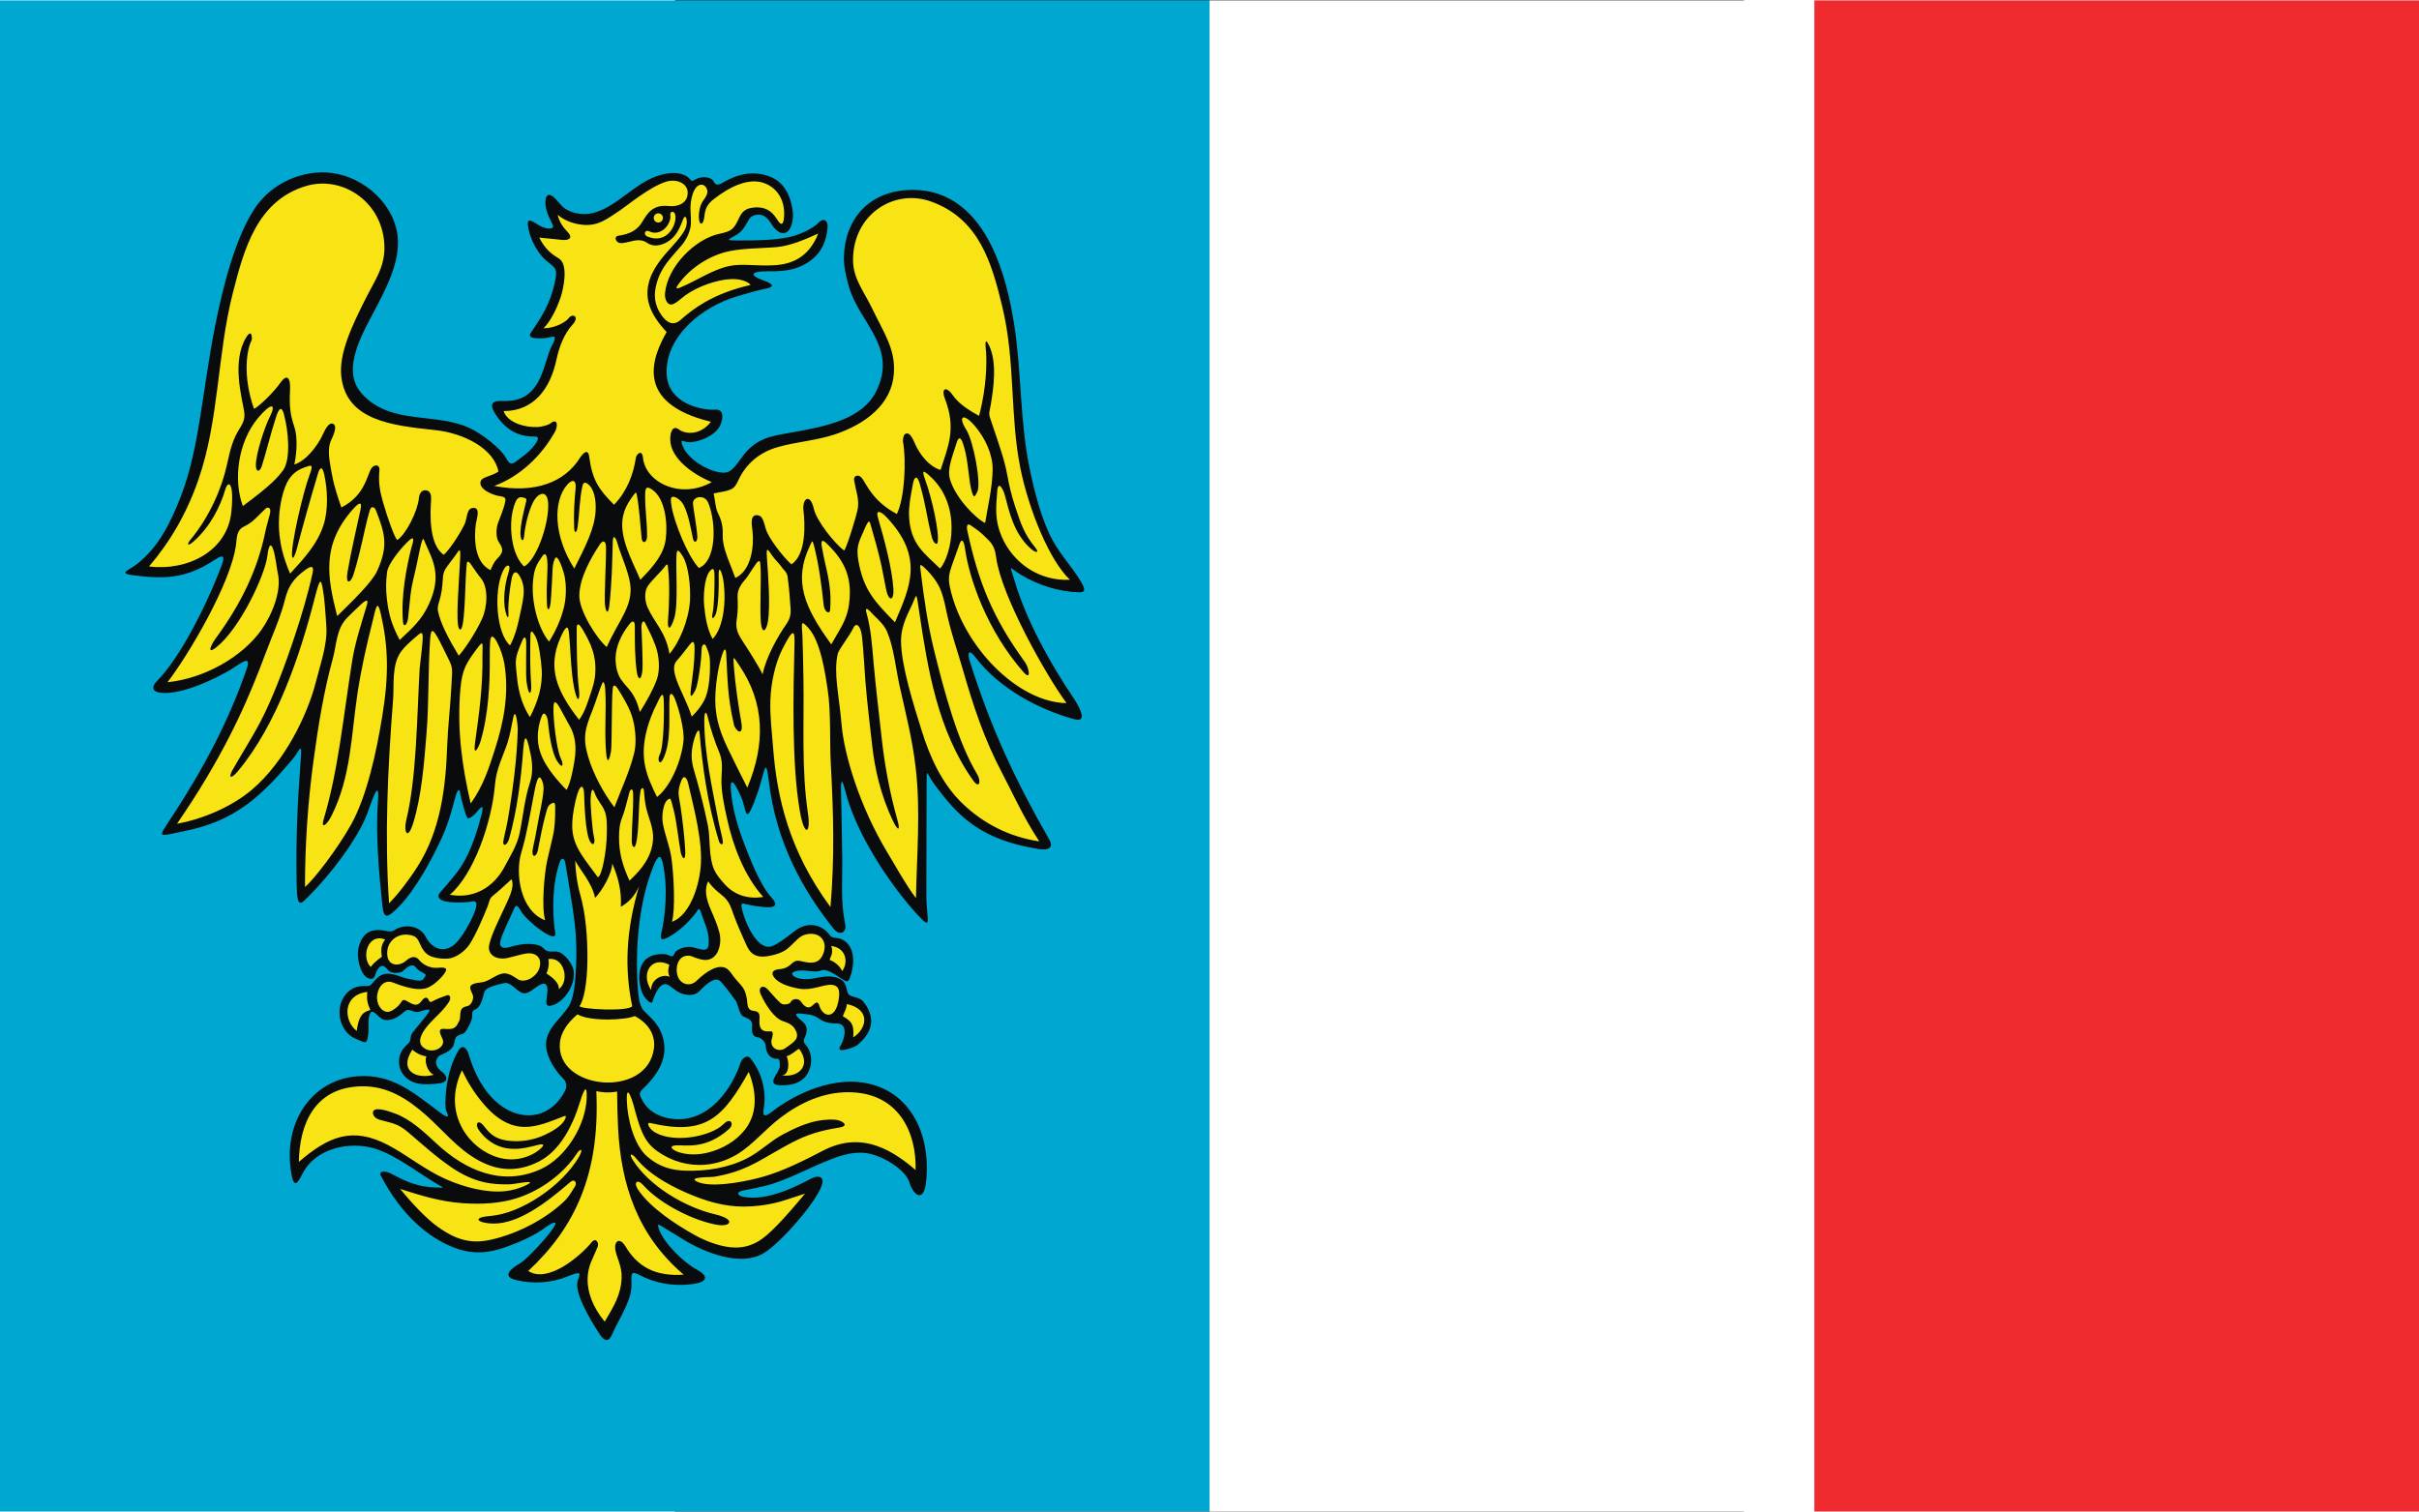
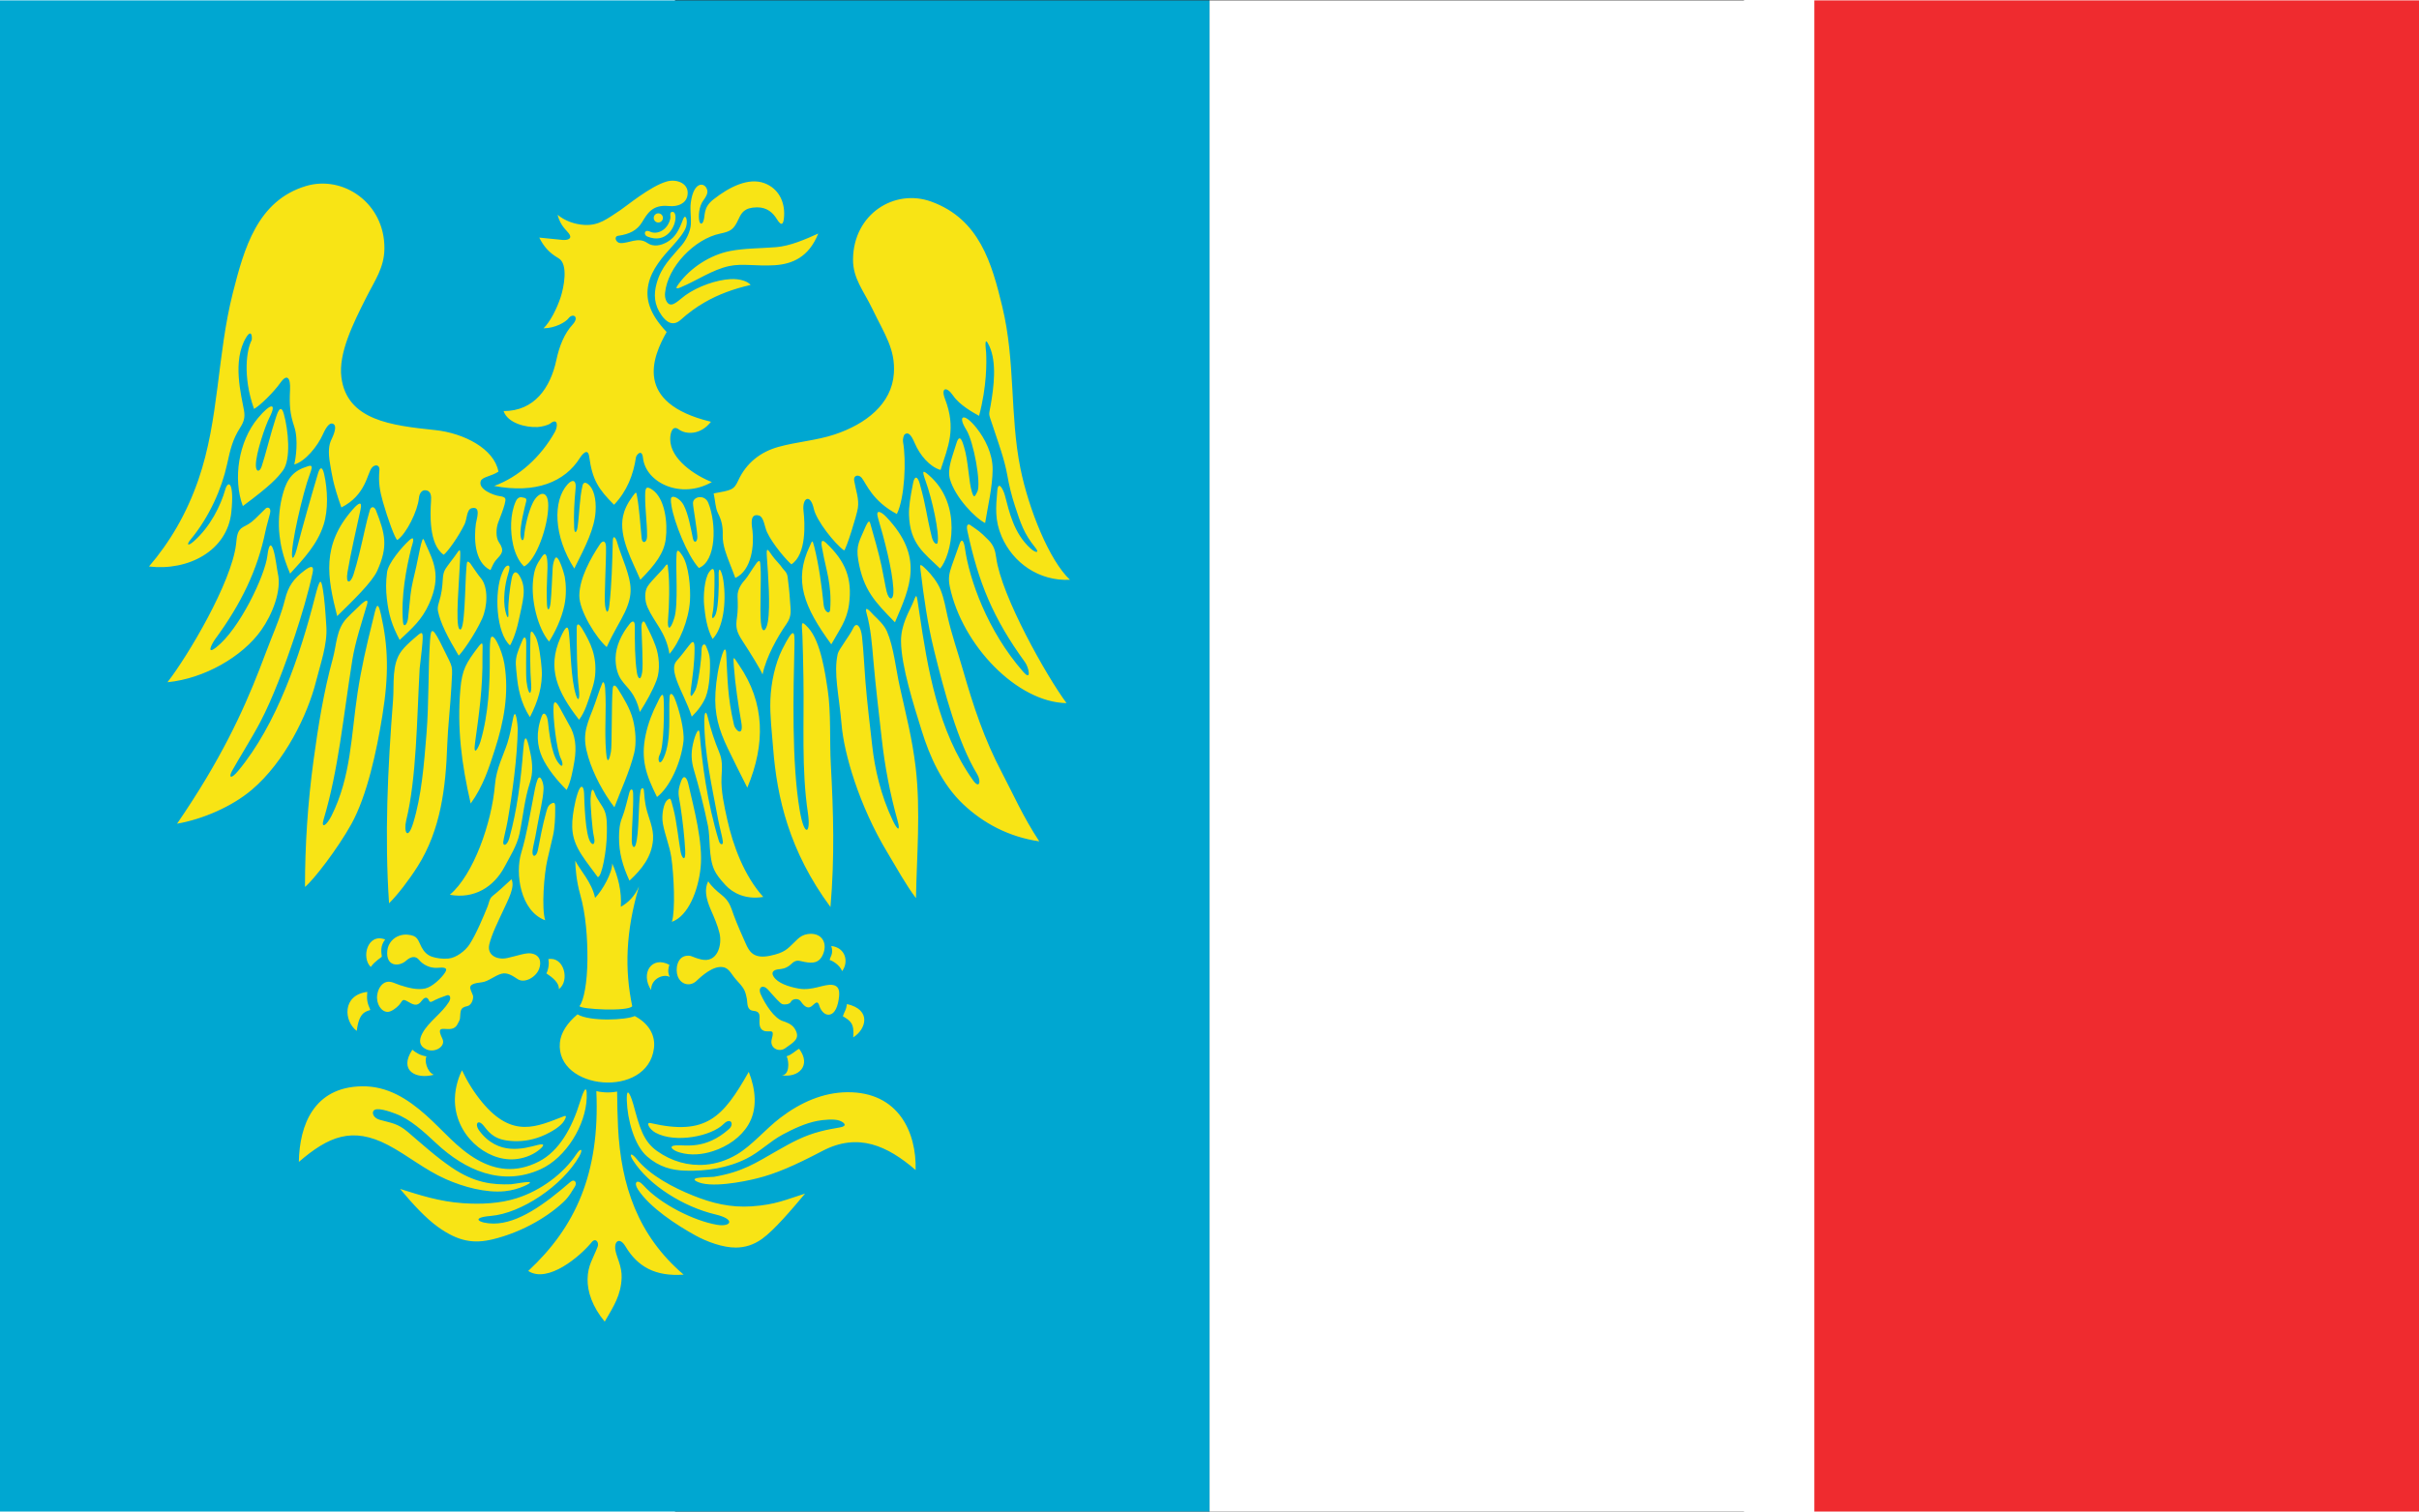
<svg xmlns="http://www.w3.org/2000/svg" xmlns:ns1="http://sodipodi.sourceforge.net/DTD/sodipodi-0.dtd" xmlns:ns2="http://www.inkscape.org/namespaces/inkscape" xml:space="preserve" width="744.094" height="465.059" style="shape-rendering:geometricPrecision; text-rendering:geometricPrecision; image-rendering:optimizeQuality; fill-rule:evenodd; clip-rule:evenodd" viewBox="0 0 210 297" id="svg2" ns1:version="0.32" ns2:version="0.45.1" ns1:docname="POL powiat raciborski flag.svg" ns2:output_extension="org.inkscape.output.svg.inkscape" ns1:docbase="C:\Users\Mistrz\Desktop" version="1.0">
  <rect x="0" y="0" width="210" height="297" fill="#333333" stroke="none" />
  <ns1:namedview ns2:window-height="480" ns2:window-width="640" ns2:pageshadow="2" ns2:pageopacity="0.0" guidetolerance="10.0" gridtolerance="10.0" objecttolerance="10.0" borderopacity="1.0" bordercolor="#666666" pagecolor="#ffffff" id="base" />
  <defs id="defs4">
    <style type="text/css" id="style6">
   
    .fil0 {fill:#00A7D1}
    .fil4 {fill:#EF2B2F}
    .fil2 {fill:#F8E415}
    .fil1 {fill:#0A0B0C}
    .fil3 {fill:white}
   
  </style>
  </defs>
  <g id="Warstwa_x0020_1" transform="matrix(2.263,0,0,2.263,-132.6,-187.473)">
    <g id="_78443744">
      <rect id="_78408784" class="fil0" y="82.875" width="105" height="131.25" x="0" style="fill:#00a7d1" />
      <g id="g12">
-         <path id="_78443984" class="fil1" d="M 63.835,103.291 C 64.472,102.953 64.669,102.468 65.024,101.88 C 65.158,101.657 65.38,101.529 65.681,101.493 C 66.633,101.378 66.841,102.249 67.253,102.681 C 68.354,103.838 69.017,102.332 68.788,100.977 C 68.541,99.507 67.878,98.605 66.884,98.197 C 65.386,97.584 63.916,97.979 62.606,98.781 C 62.322,98.954 62.055,98.846 61.974,98.643 C 61.796,98.201 60.947,98.093 60.373,98.419 C 60.11,98.568 60.066,98.609 59.904,98.415 C 59.35,97.753 58.168,97.72 56.961,98.158 C 54.889,98.909 53.482,100.88 51.379,101.359 C 50.555,101.547 49.39,101.356 48.777,100.726 C 48.48,100.421 48.219,100.02 47.868,99.823 C 47.498,99.615 47.337,99.973 47.344,100.449 C 47.357,101.273 47.85,102.031 47.982,102.378 C 48.071,102.612 47.936,102.693 47.674,102.69 C 47.317,102.687 46.976,102.53 46.625,102.308 C 46.371,102.147 45.719,101.635 45.829,102.422 C 46.025,103.831 46.846,105.006 47.406,105.46 C 48.273,106.16 48.421,106.185 48.162,107.376 C 47.755,109.24 47.02,110.355 46.053,111.784 C 45.92,111.979 46.05,112.132 46.291,112.179 C 46.653,112.249 47.302,112.229 47.65,112.145 C 48.088,112.041 48.401,111.931 47.923,112.825 C 47.504,113.61 47.274,115.031 46.691,116.046 C 45.925,117.379 44.868,117.716 43.532,117.662 C 42.786,117.632 42.454,117.893 42.943,118.694 C 43.722,119.971 44.81,120.774 46.382,120.745 C 46.773,120.737 46.726,120.934 46.627,121.133 C 46.215,121.953 45.196,122.6 44.813,122.9 C 44.358,123.257 44.178,123.062 43.964,122.673 C 43.427,121.703 41.818,120.527 40.87,120.061 C 37.891,118.596 34.009,119.817 31.463,117.085 C 30.42,115.966 30.484,114.578 30.967,113.093 C 31.871,110.317 34.703,106.948 34.538,103.641 C 34.392,100.705 31.671,98.223 28.807,97.861 C 26.298,97.544 23.551,98.731 22.085,100.981 C 20.338,103.663 19.295,108.027 18.674,111.141 C 18.072,114.16 17.74,116.944 17.253,119.809 C 16.823,122.335 16.348,124.47 15.345,126.822 C 14.539,128.712 13.614,130.434 11.931,131.787 C 11.181,132.39 10.159,132.618 11.656,132.805 C 14.194,133.122 16.091,133.102 18.483,131.548 C 18.972,131.23 19.701,130.718 19.241,131.932 C 17.557,136.374 15.267,140.32 13.69,141.904 C 12.977,142.62 13.324,142.965 14.15,143.01 C 15.887,143.104 18.64,141.831 20.16,140.903 C 20.794,140.517 21.866,139.6 21.426,140.885 C 19.857,145.467 17.654,149.585 14.979,153.681 C 13.652,155.713 13.584,155.498 16.046,154.999 C 20.475,154.1 22.664,151.964 25.314,148.864 C 26.078,147.969 26.246,147.017 26.095,148.989 C 25.842,152.295 25.676,155.478 25.751,159.671 C 25.791,161.875 26.134,161.317 26.897,160.559 C 28.479,158.985 30.94,155.9 31.86,153.536 C 32.13,152.844 32.984,150.1 32.812,152.367 C 32.59,155.277 32.898,158.635 33.191,161.439 C 33.312,162.601 33.56,162.682 34.706,161.478 C 36.122,159.992 37.499,157.451 38.365,155.56 C 38.865,154.469 39.174,153.383 39.475,152.24 C 39.514,152.092 39.855,150.778 39.97,151.845 C 39.993,152.056 40.475,153.911 40.615,153.895 C 40.906,153.861 41.207,153.577 41.462,153.265 C 42.022,152.579 42.011,152.906 41.592,154.353 C 40.541,157.99 39.565,158.711 38.179,160.367 C 37.949,160.641 38.055,160.939 38.528,161.072 C 39.218,161.266 40.496,161.22 40.967,161.112 C 41.389,161.015 41.423,161.301 41.286,161.776 C 41.058,162.567 40.051,164.46 39.301,164.967 C 38.872,165.257 38.423,165.326 38.03,165.194 C 37.556,165.035 37.164,164.606 36.99,164.249 C 36.449,163.137 35.051,163.048 34.195,163.627 C 34.046,163.727 33.836,163.741 33.597,163.689 C 32.465,163.444 31.533,163.614 31.146,165.046 C 30.881,166.031 31.33,167.45 31.883,167.738 C 32.198,167.902 32.446,167.879 32.554,167.547 C 32.747,166.949 33.102,166.3 33.662,167.049 C 33.887,167.35 34.451,167.379 34.878,167.232 C 34.984,167.196 35.701,166.314 36.082,166.82 C 36.27,167.069 36.495,167.192 36.675,167.282 C 37.068,167.477 36.992,167.492 36.77,167.826 C 36.55,168.157 35.891,167.89 35.435,167.831 C 34.92,167.765 34.191,167.294 33.429,167.409 C 33.029,167.469 32.71,167.74 32.331,168.208 C 32.166,168.411 32.049,168.48 31.78,168.461 C 30.779,168.39 30.055,168.896 29.691,169.696 C 29.143,170.903 29.652,172.578 30.947,173.07 C 31.673,173.346 31.857,173.643 31.97,172.627 C 32.026,172.126 31.963,171.649 31.996,171.384 C 32.184,169.884 32.752,171.266 33.328,171.384 C 34.123,171.546 34.744,170.988 35.167,170.627 C 35.493,170.349 35.904,170.798 36.335,170.702 C 36.564,170.651 36.938,170.499 37.185,170.499 C 37.301,170.499 37.294,170.589 37.203,170.747 C 37.003,171.092 36.398,171.76 35.811,172.507 C 35.543,172.848 35.746,173.182 35.433,173.454 C 35.111,173.734 34.873,174.032 34.759,174.343 C 34.374,175.384 34.9,176.582 36.198,176.902 C 36.752,177.038 37.659,176.993 38.234,176.892 C 38.959,176.765 38.831,176.245 38.358,175.896 C 37.963,175.604 37.574,175.07 38.123,174.518 C 38.233,174.408 39.261,174.185 39.418,173.446 C 39.547,172.834 39.557,172.796 40.203,172.588 C 40.461,172.506 40.945,171.513 40.978,171.202 C 41.01,170.888 40.928,170.63 41.196,170.521 C 41.826,170.264 41.868,169.453 42.053,168.958 C 42.222,168.508 43.388,168.302 43.746,168.208 C 44.307,168.06 44.778,168.831 45.287,169.039 C 45.877,169.281 46.432,168.525 46.952,168.317 C 47.7,168.019 47.526,168.956 47.451,169.549 C 47.405,169.919 47.356,170.314 47.94,170.136 C 49.121,169.777 50.068,168.108 49.767,166.984 C 49.651,166.551 49.251,165.993 48.825,165.676 C 48.31,165.292 47.995,165.56 47.541,165.424 C 47.19,165.32 47.197,165.074 46.82,164.943 C 46.016,164.665 45.007,164.845 44.304,165.061 C 43.501,165.307 43.33,164.959 43.437,164.545 C 43.648,163.732 44.261,162.606 44.608,161.78 C 44.763,161.408 44.875,161.343 45.238,161.968 C 45.764,162.875 48.357,164.868 48.202,163.87 C 47.895,161.905 47.961,159.486 48.603,157.66 C 48.739,157.272 49.002,157.358 49.069,157.752 C 49.289,159.029 49.517,160.418 49.727,161.793 C 49.976,163.429 50.075,164.839 50.015,166.508 C 49.96,168.035 49.827,169.477 49.396,170.174 C 48.696,171.308 47.514,172.041 47.401,173.39 C 47.332,174.209 47.855,175.471 48.951,176.563 C 49.117,176.729 49.258,177.156 49.048,177.563 C 47.863,179.858 45.581,180.207 43.737,179.016 C 42.473,178.199 41.381,176.707 40.711,174.465 C 40.477,173.679 40.09,173.604 39.856,173.97 C 38.61,175.917 38.568,178.931 38.729,179.257 C 39.196,180.199 38.463,179.637 38.127,179.386 C 35.86,177.692 34.053,176.082 31.046,176.292 C 27.101,176.566 24.451,180.305 25.317,184.888 C 25.588,186.324 26.062,185.1 26.318,184.637 C 27.512,182.478 30.426,181.927 32.536,182.571 C 34.289,183.106 36.234,184.614 37.803,185.568 C 38.515,186.001 38.779,185.99 37.734,185.946 C 36.334,185.888 35.374,185.512 34.026,184.785 C 33.371,184.431 32.855,184.535 33.062,184.932 C 34.925,188.499 37.32,190.361 39.389,191.159 C 41.06,191.805 42.459,191.642 43.931,191.114 C 45.142,190.68 46.49,190.088 47.44,189.348 C 47.682,189.159 48.578,188.632 48.063,189.421 C 47.494,190.294 45.737,192.187 45.157,192.526 C 43.688,193.383 43.993,193.813 44.909,194.016 C 46.328,194.329 47.862,194.238 49.206,193.698 C 50.376,193.227 50.44,193.283 50.171,193.975 C 49.772,195.003 51.22,197.397 52.008,198.622 C 52.515,199.41 52.868,199.297 53.096,198.779 C 53.601,197.63 54.503,196.255 54.748,195.085 C 54.846,194.613 54.808,194.17 54.812,193.826 C 54.819,193.271 54.984,193.274 55.559,193.572 C 56.773,194.201 58.353,194.598 60.243,194.316 C 61.338,194.153 61.595,193.678 60.474,193.072 C 59.365,192.473 57.662,190.827 57.217,189.604 C 56.982,188.958 57.181,189.175 57.695,189.473 C 58.221,189.779 58.807,190.162 59.436,190.538 C 61.228,191.611 64.237,192.821 66.245,191.682 C 67.731,190.839 71.121,186.95 71.391,185.555 C 71.492,185.032 71.054,184.839 70.388,185.19 C 69.494,185.66 66.553,187.273 64.391,186.723 C 64.016,186.627 63.901,186.327 64.505,186.213 C 64.878,186.142 65.747,185.973 66.378,185.82 C 68.328,185.347 70.334,184.171 72.252,183.455 C 73.56,182.967 74.716,182.694 76.078,183.187 C 77.352,183.648 78.669,184.618 78.941,185.501 C 79.302,186.675 80.182,187.262 80.383,185.527 C 80.889,181.145 78.821,177.206 74.548,176.8 C 71.1,176.473 67.896,178.668 67.075,179.327 C 66.32,179.932 66.161,179.743 66.309,179.006 C 66.425,178.42 66.542,176.44 65.114,174.699 C 64.916,174.458 64.447,174.63 64.284,175.126 C 63.572,177.28 61.837,179.708 59.42,179.991 C 57.997,180.158 56.493,179.65 55.825,178.495 C 55.451,177.848 55.432,177.746 55.868,177.326 C 57.53,175.727 57.844,174.375 57.61,173.214 C 57.324,171.792 56.504,171.259 55.873,170.584 C 55.445,170.127 55.393,168.979 55.358,168.476 C 55.125,165.191 55.459,161.115 56.733,158.02 C 56.968,157.447 57.302,156.813 57.507,157.679 C 58.033,159.901 57.723,162.505 57.425,163.781 C 57.27,164.441 57.422,164.541 58.044,164.201 C 58.953,163.705 59.737,162.949 60.376,162.146 C 60.639,161.815 60.67,161.507 60.874,162.139 C 61.083,162.783 61.506,163.688 61.52,164.368 C 61.526,164.69 61.563,165.088 61.335,165.247 C 61.106,165.408 60.574,165.191 60.124,165.087 C 59.633,164.974 58.706,165.203 58.536,165.664 C 58.369,166.113 58.109,165.717 57.708,165.692 C 55.176,165.537 55.306,167.882 55.737,169.018 C 55.934,169.535 56.542,170.131 56.642,169.801 C 56.815,169.226 57.308,168.028 57.95,168.341 C 58.335,168.529 58.593,168.872 59.094,169.078 C 59.564,169.271 60.276,169.348 60.686,168.927 C 61.132,168.469 61.941,167.654 62.447,167.974 C 62.718,168.145 63.633,169.419 63.853,169.708 C 64.022,169.93 64.124,170.581 64.349,170.947 C 64.543,171.264 65.363,171.199 65.289,171.918 C 65.218,172.615 65.383,172.862 65.825,172.923 C 66.093,172.961 66.456,173.343 66.467,173.621 C 66.501,174.486 67.031,174.816 67.467,174.769 C 67.713,174.743 67.694,175.189 67.694,175.421 C 67.694,175.953 66.417,177.019 67.694,177.069 C 69.121,177.124 69.862,176.615 70.203,175.864 C 70.533,175.138 70.519,174.195 69.867,173.469 C 69.623,173.197 69.891,172.972 69.977,172.612 C 70.199,171.685 69.575,171.589 69.176,171.088 C 68.991,170.858 69.212,170.803 69.526,170.855 C 69.841,170.906 70.527,170.872 71.051,171.256 C 71.566,171.633 72.032,171.703 72.659,171.707 C 73.669,171.713 73.319,173.089 72.945,173.672 C 72.467,174.417 74.201,173.764 74.408,173.596 C 75.918,172.374 75.916,171.039 74.961,169.831 C 74.58,169.348 73.867,169.467 73.65,169.155 C 73.411,168.813 73.573,168.139 72.861,167.817 C 72.018,167.436 71.199,167.716 70.451,167.825 C 68.855,168.057 68.019,167.105 69.67,167.105 C 70.043,167.105 70.48,167.208 70.873,167.191 C 71.142,167.179 71.368,167.037 71.623,167.078 C 72.168,167.167 72.832,167.698 73.207,167.913 C 73.5,168.081 73.632,168.142 73.773,167.761 C 74.185,166.649 74.302,164.968 73.063,164.396 C 72.678,164.218 72.254,164.36 72.028,164.041 C 71.333,163.063 70.078,162.854 69.043,163.644 C 68.229,164.266 67.39,164.923 66.885,165.032 C 65.668,165.294 64.576,162.768 64.379,161.611 C 64.302,161.159 64.58,161.31 64.711,161.342 C 65.353,161.5 66.262,161.617 66.663,161.616 C 67.722,161.613 67.204,161.03 66.912,160.706 C 65.943,159.63 65.001,157.155 64.501,155.827 C 63.992,154.475 63.563,152.935 63.447,151.478 C 63.364,150.425 63.642,150.468 64.328,152.025 C 64.818,153.137 64.666,154.491 65.457,152.522 C 65.693,151.933 66.002,150.964 66.204,150.218 C 66.42,149.424 66.529,148.921 66.745,150.716 C 67.38,155.997 69.692,160.147 72.373,163.492 C 72.9,164.149 73.508,163.804 73.369,163.109 C 72.956,161.041 73.132,159.374 73.114,157.572 C 73.095,155.718 73.046,153.31 73.008,151.501 C 72.981,150.229 73.174,150.698 73.395,151.583 C 74.287,155.151 77.157,159.533 79.581,162.197 C 81.031,163.79 80.404,162.686 80.414,160.531 C 80.427,157.414 80.434,153.734 80.436,150.547 C 80.437,149.469 80.523,150.119 80.996,150.775 C 83.206,153.841 85.207,155.762 90.138,156.558 C 90.807,156.665 91.575,156.589 91.064,155.699 C 88.091,150.518 85.992,145.991 84.193,140.276 C 83.982,139.608 84.039,139.071 84.691,139.931 C 86.689,142.566 90.138,144.46 93.307,145.302 C 94.563,145.635 93.48,143.88 93.216,143.49 C 91.185,140.499 89.082,136.696 88.081,133.294 C 87.604,131.67 87.533,132.107 88.674,132.782 C 90.153,133.656 91.922,134.223 93.638,134.269 C 94.111,134.282 94.308,134.156 93.864,133.4 C 93.067,132.045 92.155,131.162 91.386,129.772 C 90.45,128.08 89.791,125.574 89.342,123.337 C 88.535,119.312 88.672,115.151 88.057,111.139 C 87.698,108.794 87.1,106.262 86.048,104.143 C 84.73,101.487 82.587,99.341 79.276,99.33 C 75.374,99.316 73.321,101.966 73.259,105.167 C 73.243,105.983 73.429,106.763 73.662,107.628 C 74.528,110.853 78.01,112.967 76.036,116.865 C 74.853,119.201 71.806,119.844 68.891,120.367 C 66.968,120.711 65.683,120.815 64.437,122.501 C 63.859,123.282 63.487,123.885 62.846,123.885 C 61.692,123.885 59.975,122.892 59.393,121.837 C 59.149,121.395 59.029,120.972 59.402,121.161 C 59.996,121.464 62.033,120.872 62.528,119.751 C 62.785,119.168 62.855,118.361 62.1,118.413 C 60.983,118.49 57.937,117.926 57.866,115.254 C 57.78,111.984 61.014,109.444 63.958,108.579 C 64.753,108.346 65.626,108.073 66.428,107.918 C 67.173,107.774 67.31,107.551 66.143,107.14 C 65.061,106.76 65.184,106.405 66.501,106.399 C 67.576,106.394 69.181,106.478 70.564,105.306 C 71.326,104.66 71.736,103.784 71.836,102.624 C 71.902,101.855 71.389,101.795 71.048,102.186 C 70.757,102.521 69.949,102.972 69.136,103.254 C 67.826,103.709 65.712,103.728 64.091,103.724 C 63.079,103.721 63.038,103.714 63.835,103.291 L 63.835,103.291 z " style="fill:#0a0b0c" />
        <path id="_78443912" class="fil2" d="M 53.662,103.316 C 54.647,103.174 55.298,102.848 55.729,102.146 C 56.18,101.41 56.612,100.587 58.041,100.732 C 58.88,100.817 59.532,100.491 59.668,99.858 C 59.897,98.793 58.772,98.343 57.866,98.606 C 56.428,99.023 54.324,100.782 53.847,101.093 C 52.713,101.832 52,102.441 50.737,102.372 C 49.881,102.325 49.028,102.017 48.401,101.492 C 48.657,102.471 49.162,102.81 49.379,103.108 C 49.75,103.62 49.198,103.705 48.848,103.677 C 48.344,103.637 47.618,103.543 46.811,103.473 C 47.208,104.254 47.666,104.793 48.488,105.266 C 49.364,105.771 48.937,107.84 48.665,108.658 C 48.331,109.666 47.762,110.78 47.183,111.349 C 48.194,111.338 49.102,110.815 49.355,110.478 C 49.717,109.996 50.335,110.34 49.708,111.022 C 48.99,111.802 48.555,112.893 48.298,114.094 C 47.777,116.529 46.386,118.536 43.716,118.536 C 44.073,119.585 45.645,119.975 46.662,119.921 C 47.02,119.902 47.573,119.766 47.777,119.606 C 48.427,119.096 48.449,119.844 48.164,120.353 C 46.955,122.508 45.053,124.251 42.899,125.036 C 46.511,125.729 49.038,124.678 50.34,122.604 C 50.527,122.305 51.038,121.677 51.148,122.498 C 51.417,124.49 51.936,125.306 53.304,126.67 C 54.429,125.491 54.982,124.065 55.21,122.527 C 55.296,122.269 55.728,121.817 55.816,122.601 C 56.056,124.773 59.132,126.223 61.791,124.699 C 60.349,124.134 58.19,122.728 58.179,120.991 C 58.175,120.389 58.389,119.733 58.917,120.123 C 59.529,120.575 60.807,120.641 61.714,119.464 C 54.926,117.824 56.683,113.766 57.869,111.672 C 56.311,110.018 56.029,108.738 56.29,107.52 C 56.569,106.223 57.514,105.146 58.35,104.232 C 58.867,103.666 59.443,102.977 59.569,102.494 C 59.725,101.898 59.49,101.37 59.306,101.861 C 58.96,102.785 58.643,103.433 57.935,103.847 C 57.404,104.158 56.728,104.314 56.191,103.939 C 55.386,103.377 54.59,103.99 53.847,103.948 C 53.462,103.926 53.257,103.374 53.662,103.316 L 53.662,103.316 z M 65.158,107.584 C 63.648,107.93 62.353,108.413 61.189,109.082 C 60.443,109.51 59.751,110.016 59.092,110.609 C 58.423,111.212 57.849,110.806 57.447,110.247 C 56.771,109.308 56.74,108.398 56.995,107.47 C 57.408,105.972 58.232,105.262 59.19,104.121 C 59.572,103.667 59.936,102.94 59.975,102.293 C 60.011,101.712 59.886,101.055 59.965,100.446 C 60.225,98.435 61.294,98.682 61.402,99.408 C 61.439,99.657 61.278,99.946 61.045,100.259 C 60.675,100.754 60.603,101.652 60.712,102.055 C 60.777,102.296 60.935,102.36 61.055,102.052 C 61.254,101.544 60.995,100.897 61.926,100.162 C 63.363,99.026 65.016,98.245 66.359,98.749 C 67.574,99.205 68.126,100.335 68.068,101.558 C 68.032,102.322 67.857,102.554 67.438,101.868 C 67.119,101.346 66.604,100.833 65.705,100.846 C 64.613,100.861 64.362,101.328 64.115,101.859 C 63.7,102.754 63.469,102.929 62.502,103.129 C 60.31,103.582 57.936,106.014 57.73,108.292 C 57.697,108.654 57.803,109.02 58.011,109.195 C 58.399,109.522 58.954,108.868 59.506,108.475 C 60.598,107.699 62.19,107.143 63.414,107.078 C 64.225,107.035 64.918,107.268 65.158,107.584 L 65.158,107.584 z M 71.029,103.122 C 70.211,105.187 68.748,105.778 67.245,105.871 C 65.644,105.971 64.439,105.698 63.295,105.944 C 61.831,106.26 60.578,107.165 59.073,107.797 C 58.566,108.01 58.7,107.786 58.924,107.479 C 59.955,106.069 61.665,104.977 63.354,104.643 C 64.604,104.396 65.937,104.415 67.362,104.304 C 68.579,104.209 69.91,103.625 71.029,103.122 L 71.029,103.122 z M 58.199,101.774 C 57.98,102.85 57.022,103.241 56.443,102.961 C 55.919,102.707 55.852,103.235 56.178,103.373 C 57.854,104.081 58.693,102.474 58.636,101.64 C 58.612,101.287 58.444,101.211 58.33,101.238 C 58.095,101.294 58.226,101.638 58.199,101.774 L 58.199,101.774 z M 57.147,101.366 C 57.367,101.366 57.547,101.545 57.547,101.765 C 57.547,101.984 57.367,102.163 57.147,102.163 C 56.927,102.163 56.748,101.984 56.748,101.765 C 56.748,101.545 56.927,101.366 57.147,101.366 z M 52.669,139.026 C 51.773,138.258 50.27,135.873 50.29,134.538 C 50.312,133.028 51.284,131.289 52.069,130.115 C 52.357,129.684 52.592,129.835 52.604,130.315 C 52.634,131.49 52.431,134.754 52.525,135.415 C 52.63,136.155 52.812,136.115 52.897,135.397 C 53.096,133.697 53.151,131.67 53.195,129.821 C 53.209,129.255 53.448,129.468 53.592,130 C 53.745,130.561 54.065,131.323 54.301,132.022 C 54.81,133.53 54.98,134.408 54.248,135.984 C 53.88,136.776 53.268,137.692 52.669,139.026 L 52.669,139.026 z M 53.334,152.939 C 52.412,151.733 51.524,150.113 51.064,148.572 C 50.556,146.869 50.794,146.101 51.44,144.49 C 51.738,143.748 52.025,142.733 52.287,142.154 C 52.385,141.938 52.505,142.196 52.532,142.604 C 52.66,144.6 52.452,146.165 52.612,148.149 C 52.721,149.493 52.96,148.55 53.036,148.107 C 53.133,147.546 53.075,143.785 53.187,142.64 C 53.229,142.217 53.437,142.34 53.626,142.64 C 54.107,143.405 54.698,144.357 54.947,145.33 C 55.173,146.212 55.263,147.373 55.049,148.241 C 54.646,149.868 53.872,151.498 53.334,152.939 L 53.334,152.939 z M 43.267,123.793 C 42.901,121.802 40.263,120.448 37.77,120.186 C 34.006,119.789 30.115,119.356 29.634,115.603 C 29.366,113.517 30.655,110.93 31.776,108.706 C 32.55,107.169 33.359,106.082 33.37,104.415 C 33.398,100.481 29.788,98.015 26.539,99.001 C 22.328,100.279 21.187,104.437 20.209,108.29 C 18.844,113.664 19.029,119.265 17.224,124.491 C 16.194,127.473 14.721,129.947 12.934,132.03 C 16.334,132.438 19.734,130.67 20.081,127.305 C 20.352,124.673 19.796,124.501 19.55,125.363 C 19.161,126.728 18.272,128.572 16.804,129.858 C 16.311,130.29 16.155,130.164 16.539,129.699 C 18.188,127.708 19.249,125.263 19.705,123.178 C 19.999,121.836 20.188,121.011 20.843,119.982 C 21.156,119.491 21.291,119.106 21.18,118.477 C 20.954,117.191 20.133,114.171 21.368,112.144 C 21.895,111.28 21.896,112.291 21.84,112.395 C 21.427,113.165 21.037,115.471 22.052,118.347 C 22.563,118.076 23.773,116.884 24.335,116.084 C 24.932,115.235 25.23,115.667 25.178,116.684 C 25.109,118.029 25.172,118.782 25.541,119.877 C 25.928,121.029 25.663,122.731 25.542,123.174 C 26.496,122.914 27.572,121.581 28.025,120.563 C 28.381,119.764 28.69,119.483 28.962,119.667 C 29.069,119.74 29.114,119.884 29.084,120.108 C 29.055,120.331 28.952,120.634 28.763,121.023 C 28.558,121.448 28.46,122.047 28.663,123.178 C 28.814,124.025 28.881,124.782 29.634,126.905 C 31.764,125.826 31.861,123.974 32.276,123.458 C 32.542,123.128 32.982,123.192 32.937,123.659 C 32.839,124.697 32.961,125.444 33.242,126.429 C 33.651,127.857 34.306,129.685 34.495,129.726 C 35.283,129.192 36.26,127.183 36.361,126.112 C 36.406,125.635 36.646,125.4 36.9,125.409 C 37.453,125.427 37.442,125.974 37.417,126.349 C 37.349,127.403 37.208,130.121 38.519,131.011 C 38.894,130.712 39.789,129.457 40.328,128.361 C 40.545,127.919 40.501,127.079 40.942,126.969 C 41.802,126.754 41.362,127.93 41.312,128.3 C 41.152,129.482 41.132,131.645 42.575,132.345 C 42.737,131.991 42.87,131.683 43.048,131.483 C 43.542,130.929 43.847,130.71 43.304,129.915 C 43.02,129.499 43.071,128.71 43.231,128.253 C 43.285,128.098 43.42,127.764 43.553,127.403 C 43.746,126.877 43.935,126.295 43.859,126.135 C 43.795,125.997 43.608,125.953 43.401,125.926 C 42.812,125.851 41.476,125.314 41.734,124.609 C 41.867,124.245 42.645,124.203 43.267,123.793 L 43.267,123.793 z M 40.817,131.753 C 41.277,132.405 41.503,132.767 41.717,133.011 C 42.433,133.831 42.301,135.562 41.852,136.559 C 41.215,137.974 40.064,139.57 39.817,139.767 C 38.858,138.168 38.234,136.942 38.019,135.896 C 37.972,135.664 38.018,135.424 38.094,135.177 C 38.35,134.342 38.388,133.896 38.446,133.043 C 38.465,132.755 38.519,132.48 38.674,132.235 C 38.874,131.919 39.228,131.489 39.495,131.118 C 39.898,130.556 39.987,130.29 39.945,131.323 C 39.871,133.152 39.507,137.065 39.873,137.456 C 40.377,137.996 40.36,133.574 40.486,132.15 C 40.533,131.622 40.531,131.452 40.817,131.753 z M 36.94,130.048 C 37.595,131.53 38.357,132.802 37.251,135.262 C 36.613,136.681 35.815,137.349 34.696,138.41 C 34.028,137.146 33.745,136.245 33.581,134.822 C 33.498,134.091 33.489,133.381 33.599,132.533 C 33.704,131.726 34.895,130.33 35.527,129.755 C 36.142,129.195 35.76,130.198 35.699,130.441 C 35.277,132.138 34.788,134.668 34.984,136.86 C 35.03,137.363 35.35,137.113 35.422,136.527 C 35.512,135.797 35.558,135.147 35.635,134.492 C 35.733,133.64 35.944,132.896 36.13,132.067 C 36.282,131.386 36.437,130.515 36.557,130.071 C 36.737,129.401 36.751,129.62 36.94,130.048 L 36.94,130.048 z M 32.62,127.119 C 33.459,129.243 33.698,130.278 32.748,132.397 C 32.298,133.403 30.613,135.013 29.27,136.337 C 28.418,132.981 27.876,130.177 30.64,127.054 C 31.078,126.559 31.473,126.263 31.298,127.083 C 30.935,128.779 30.461,130.766 30.167,132.517 C 29.981,133.622 30.429,133.512 30.682,132.742 C 31.038,131.657 31.381,130.134 31.689,128.763 C 31.819,128.184 31.955,127.628 32.105,127.137 C 32.2,126.822 32.458,126.777 32.62,127.119 z M 26.391,123.445 C 25.168,123.892 24.771,124.83 24.479,126.02 C 24.215,127.1 24.149,128.318 24.265,129.318 C 24.355,130.1 24.508,131.05 25.183,132.651 C 26.364,131.359 27.542,130.107 28.085,128.426 C 28.512,127.103 28.443,125.358 28.138,124.011 C 27.994,123.371 27.79,123.324 27.598,123.974 C 26.947,126.167 26.325,128.357 25.746,130.571 C 25.599,131.131 25.408,131.427 25.362,131.195 C 25.195,130.364 26.3,125.576 26.891,124.023 C 27.25,123.081 26.988,123.227 26.391,123.445 L 26.391,123.445 z M 24.638,118.782 C 25.023,120.15 25.286,122.733 24.551,123.708 C 24.079,124.335 23.514,124.98 21.081,126.783 C 20.212,124.442 20.7,121.174 22.382,119.157 C 23.523,117.789 24.058,117.801 23.383,119.113 C 23.052,119.755 22.176,122.262 22.212,123.288 C 22.23,123.831 22.534,123.863 22.715,123.338 C 23.011,122.478 23.543,120.32 23.933,119.154 C 24.022,118.887 24.345,117.741 24.638,118.782 L 24.638,118.782 z M 14.538,142.079 C 16.322,139.781 20.083,133.443 20.491,130.107 C 20.567,129.478 20.553,128.901 21.121,128.593 C 21.38,128.453 21.715,128.315 22.143,127.897 C 22.394,127.653 22.697,127.359 23.067,126.99 C 23.188,126.87 23.571,126.852 23.439,127.423 C 23.318,127.945 23.147,128.457 23.039,128.985 C 22.36,132.318 20.932,135.266 18.698,138.31 C 18.381,138.742 17.87,139.752 18.768,139.052 C 20.792,137.473 23.001,132.827 23.211,131.094 C 23.244,130.821 23.405,129.564 23.74,130.617 C 23.921,131.186 24.046,132.321 24.116,132.62 C 24.468,134.102 23.644,136.195 22.667,137.571 C 21.038,139.863 17.74,141.765 14.538,142.079 L 14.538,142.079 z M 15.368,154.363 C 19.141,148.873 21.096,144.616 22.514,140.985 C 22.86,140.098 23.185,139.203 23.539,138.318 C 23.989,137.192 24.436,136.108 24.741,134.884 C 25.021,133.762 25.468,133.1 26.433,132.379 C 26.881,132.043 27.302,131.818 27.133,132.599 C 26.757,134.343 26.166,136.325 25.605,138.016 C 24.715,140.697 23.673,143.469 22.604,145.513 C 21.883,146.892 20.696,148.773 20.157,149.752 C 19.814,150.373 20.045,150.533 20.669,149.783 C 24.036,145.742 26.054,139.737 27.329,134.738 C 27.781,132.963 27.868,133.091 28.033,134.055 C 28.165,134.819 28.25,135.948 28.331,137.271 C 28.425,138.809 27.817,140.479 27.433,142.009 C 26.707,144.894 24.73,148.981 21.861,151.416 C 20.124,152.89 17.583,153.975 15.368,154.363 L 15.368,154.363 z M 26.474,159.851 C 26.477,156.279 26.708,152.607 27.221,148.841 C 27.622,145.886 28.096,142.919 28.888,140.039 C 29.231,138.792 29.179,137.492 30.111,136.51 C 30.335,136.274 30.647,135.973 31.096,135.551 C 31.247,135.409 32.094,134.524 31.858,135.336 C 31.406,136.886 30.837,138.566 30.581,140.164 C 29.793,145.1 29.379,149.697 28.102,153.959 C 27.829,154.868 28.358,154.515 28.776,153.679 C 30.484,150.265 30.476,146.72 31.039,143.008 C 31.355,140.924 31.804,138.93 32.354,136.749 C 32.625,135.672 32.744,134.761 33.065,136.174 C 33.708,139.006 33.768,141.431 33.186,145.014 C 32.691,148.058 31.872,151.92 30.495,154.403 C 29.314,156.533 27.198,159.284 26.474,159.851 L 26.474,159.851 z M 33.773,161.273 C 33.378,155.452 33.654,149.642 34.122,143.599 C 34.228,142.239 33.979,140.527 34.853,139.367 C 35.136,138.992 35.514,138.651 35.912,138.302 C 36.643,137.661 36.754,137.525 36.671,138.637 C 36.61,139.463 36.441,140.653 36.428,140.893 C 36.187,145.32 36.157,150.397 35.264,154.066 C 35.023,155.056 35.384,155.892 35.876,154.285 C 36.587,151.96 36.806,149.246 37.021,146.583 C 37.244,143.814 37.152,141.162 37.332,138.441 C 37.409,137.279 37.556,137.224 38.539,139.266 C 39.342,140.932 39.293,140.465 39.184,142.457 C 39.092,144.153 38.876,146.013 38.823,147.533 C 38.696,151.218 38.261,154.895 36.252,158.073 C 35.514,159.24 34.51,160.547 33.773,161.273 L 33.773,161.273 z M 40.859,152.61 C 40.064,149.174 39.673,146.053 39.964,142.682 C 40.113,140.957 40.475,140.395 41.503,139.033 C 42.029,138.336 41.866,138.865 41.881,139.835 C 41.922,142.519 41.559,145.006 41.241,147.309 C 41.052,148.683 41.559,147.733 41.714,147.211 C 42.408,144.871 42.533,142.133 42.516,139.999 C 42.512,139.455 42.517,138.827 42.565,138.426 C 42.689,137.378 43.58,139.238 43.784,140.484 C 44.207,143.069 43.73,145.519 42.965,147.902 C 42.447,149.519 41.953,151.088 40.859,152.61 L 40.859,152.61 z M 49.854,132.209 C 48.033,129.372 47.99,126.31 49.268,124.897 C 49.7,124.42 50.032,124.534 49.969,125.207 C 49.854,126.437 49.792,127.468 49.84,128.644 C 49.863,129.228 50.063,129.128 50.139,128.592 C 50.3,127.461 50.307,126.111 50.566,125.013 C 50.624,124.768 50.767,124.651 51.071,124.897 C 51.532,125.273 51.77,126.156 51.7,127.253 C 51.606,128.727 50.87,130.192 49.854,132.209 L 49.854,132.209 z M 45.5,132.028 C 45.102,131.677 44.735,130.991 44.548,130.166 C 44.283,128.994 44.269,127.494 44.776,126.371 C 44.925,126.041 45.154,125.971 45.361,126.036 C 45.485,126.075 45.756,126.037 45.677,126.373 C 45.592,126.739 45.096,128.556 45.19,129.362 C 45.246,129.846 45.45,129.897 45.496,129.396 C 45.578,128.528 45.85,127.331 46.254,126.498 C 46.704,125.57 47.592,125.274 47.592,126.74 C 47.592,128.537 46.537,131.488 45.5,132.028 L 45.5,132.028 z M 44.265,138.874 C 43.093,137.827 42.853,134.277 43.618,132.523 C 43.756,132.207 43.899,131.976 44.085,131.953 C 44.312,131.924 44.223,132.312 44.119,132.64 C 43.814,133.596 43.652,134.93 43.869,135.895 C 43.983,136.404 44.176,136.759 44.133,135.985 C 44.091,135.252 44.261,133.859 44.419,133.065 C 44.529,132.51 44.786,132.335 45.084,132.816 C 45.422,133.361 45.505,133.919 45.445,134.552 C 45.385,135.179 45.172,136.024 45.019,136.753 C 44.773,137.924 44.339,138.842 44.265,138.874 L 44.265,138.874 z M 47.664,138.551 C 46.693,137.397 46.075,134.977 46.282,133.17 C 46.39,132.22 46.566,131.864 47.057,131.16 C 47.325,130.774 47.449,130.985 47.504,131.498 C 47.592,132.322 47.404,133.334 47.478,135.255 C 47.508,136.027 47.733,135.832 47.803,135.112 C 47.878,134.339 47.927,133.031 47.976,132.163 C 47.997,131.782 48.098,131.482 48.186,131.324 C 48.45,130.85 48.976,132.655 49.024,132.92 C 49.139,133.554 49.179,134.504 48.995,135.388 C 48.742,136.6 48.164,137.766 47.664,138.551 L 47.664,138.551 z M 46.005,145.104 C 45.18,143.877 44.955,142.481 44.864,141.499 C 44.795,140.753 44.683,140.252 44.919,139.534 C 45.06,139.107 45.259,138.641 45.387,138.356 C 45.487,138.134 45.669,138.078 45.679,138.621 C 45.694,139.431 45.631,141.427 45.707,142.019 C 45.891,143.436 46.181,143.148 46.105,142.213 C 46.005,140.979 46.019,139.338 46.043,138.04 C 46.053,137.514 46.201,137.59 46.48,138.102 C 46.786,138.666 46.972,140.198 47.022,140.923 C 47.128,142.429 46.669,143.798 46.005,145.104 z M 50.269,145.338 C 48.343,142.875 47.497,140.852 48.637,138.244 C 49.128,137.121 49.315,137.135 49.384,137.763 C 49.554,139.294 49.543,141.801 50.008,143.224 C 50.217,143.866 50.345,143.444 50.252,142.68 C 50.078,141.244 50.057,138.895 50.063,137.383 C 50.066,136.839 50.317,137.067 50.522,137.408 C 51.296,138.699 51.819,139.813 51.656,141.519 C 51.612,141.973 51.473,142.451 51.334,142.866 C 51.051,143.706 50.808,144.625 50.269,145.338 L 50.269,145.338 z M 49.186,151.432 C 48.417,150.67 47.505,149.58 47.061,148.581 C 46.639,147.631 46.493,146.466 47.024,145.033 C 47.202,144.553 47.503,144.904 47.566,145.501 C 47.65,146.31 47.846,148.149 48.393,148.97 C 48.894,149.724 48.911,149.136 48.693,148.717 C 48.317,147.999 47.977,145.042 48.053,144.136 C 48.119,143.338 48.584,144.293 48.712,144.515 C 48.99,145.001 49.286,145.586 49.391,145.756 C 49.949,146.66 50.069,147.703 49.861,148.944 C 49.721,149.773 49.544,150.746 49.186,151.432 L 49.186,151.432 z M 51.888,158.998 C 51.433,158.368 50.924,157.732 50.509,157.095 C 49.589,155.685 49.542,154.651 49.823,153.04 C 49.904,152.573 50.013,152.121 50.138,151.737 C 50.422,150.86 50.676,151.075 50.703,151.733 C 50.73,152.371 50.785,155.365 51.281,156 C 51.533,156.322 51.687,156.022 51.557,155.496 C 51.409,154.896 51.241,152.636 51.269,152.18 C 51.329,151.176 51.486,151.32 51.633,151.727 C 51.839,152.296 52.265,152.725 52.482,153.244 C 52.722,153.82 52.681,154.588 52.678,155.197 C 52.671,156.67 52.239,159.03 51.888,158.998 L 51.888,158.998 z M 39.047,160.533 C 41.095,158.811 42.695,154.287 42.968,150.966 C 43.082,149.572 43.706,148.408 44.042,147.375 C 44.252,146.726 44.397,145.974 44.523,145.293 C 44.765,143.986 44.947,145.905 44.944,146.097 C 44.915,148.543 44.466,151.816 44.057,154.156 C 43.947,154.786 43.71,155.644 43.684,155.964 C 43.655,156.335 44.022,156.299 44.216,155.604 C 44.862,153.281 45.22,150.64 45.423,147.918 C 45.562,146.063 45.844,147.264 46.063,148.339 C 46.227,149.143 46.271,149.987 46.007,150.777 C 45.533,152.199 45.391,153.87 45.101,155.215 C 44.87,156.286 44.261,157.226 43.803,158.095 C 42.863,159.875 41.149,160.915 39.047,160.533 L 39.047,160.533 z M 47.325,162.748 C 45.162,161.939 44.711,158.674 45.246,156.9 C 45.738,155.266 46.018,153.492 46.318,151.966 C 46.359,151.756 46.492,150.949 46.651,150.556 C 46.813,150.157 46.978,150.401 47.083,150.695 C 47.149,150.882 47.194,151.118 47.184,151.344 C 47.143,152.302 46.834,153.435 46.653,154.501 C 46.542,155.159 46.414,155.792 46.288,156.351 C 46.045,157.431 46.568,157.283 46.682,156.702 C 46.863,155.783 47.112,154.445 47.37,153.536 C 47.479,153.15 47.527,152.827 47.803,152.65 C 48.255,152.363 48.191,152.718 48.193,153.315 C 48.194,153.779 48.164,154.702 48.006,155.394 C 47.844,156.105 47.666,156.843 47.518,157.481 C 47.228,158.731 46.998,161.699 47.325,162.748 L 47.325,162.748 z M 44.401,159.187 C 44.726,159.858 44.122,160.935 43.645,161.974 C 43.268,162.795 42.687,163.944 42.477,164.828 C 42.247,165.786 43.152,166.219 44.037,166.026 C 44.86,165.846 45.615,165.561 46.076,165.623 C 46.899,165.734 47.02,166.397 46.792,166.985 C 46.519,167.692 45.539,168.252 44.941,167.86 C 44.492,167.565 44.049,167.258 43.542,167.388 C 42.966,167.535 42.385,168.07 41.832,168.13 C 40.395,168.285 40.839,168.66 41.055,169.277 C 41.121,169.465 40.992,170.108 40.565,170.201 C 39.921,170.339 39.988,170.59 39.929,171.281 C 39.917,171.423 39.81,171.572 39.713,171.77 C 39.209,172.799 37.604,171.409 38.403,173.033 C 38.731,173.701 37.74,174.311 36.98,173.941 C 36.392,173.655 36.336,173.171 36.675,172.546 C 37.216,171.547 38.343,170.845 38.972,169.836 C 39.192,169.483 39.07,169.122 38.721,169.29 C 38.591,169.353 38.279,169.425 37.795,169.655 C 37.527,169.783 37.339,169.967 37.227,169.695 C 37.101,169.387 36.857,169.404 36.629,169.715 C 36.191,170.314 35.849,170.059 35.328,169.768 C 34.895,169.525 34.956,169.753 34.621,170.129 C 34.421,170.353 33.971,170.69 33.678,170.701 C 33.102,170.724 32.636,170.003 32.745,169.23 C 32.826,168.661 33.142,168.213 33.544,168.11 C 33.946,168.007 34.301,168.247 34.727,168.383 C 35.468,168.621 36.216,168.82 36.908,168.671 C 37.517,168.541 38.32,167.776 38.64,167.277 C 38.941,166.808 38.428,166.837 37.991,166.874 C 37.277,166.934 36.666,166.551 36.381,166.192 C 36.084,165.818 35.664,165.883 35.252,166.258 C 34.673,166.785 33.468,166.817 33.624,165.366 C 33.66,165.03 33.804,164.768 33.972,164.563 C 34.341,164.114 34.915,163.957 35.375,163.998 C 36.296,164.08 36.251,164.442 36.596,165.088 C 36.794,165.458 37.075,165.784 37.546,165.928 C 37.917,166.041 38.382,166.119 38.93,166.071 C 39.597,166.011 40.39,165.405 40.753,164.849 C 41.329,163.967 41.976,162.42 42.338,161.519 C 42.458,161.22 42.475,160.863 42.765,160.634 C 43.204,160.286 43.734,159.808 44.401,159.187 L 44.401,159.187 z M 48.514,168.729 C 49.488,168.009 48.965,165.858 47.596,166.123 C 47.674,166.377 47.654,166.916 47.434,167.362 C 47.972,167.72 48.553,168.181 48.514,168.729 z M 37.657,176.161 C 37.051,175.91 36.829,174.903 37.021,174.565 C 36.508,174.497 36.105,174.251 35.794,173.987 C 34.581,175.832 36.145,176.574 37.657,176.161 z M 30.97,172.354 C 29.851,171.531 29.67,169.245 31.883,168.966 C 31.822,169.622 31.878,169.93 32.148,170.538 C 31.683,170.685 31.158,170.797 30.97,172.354 z M 32.183,166.802 C 31.337,165.987 31.908,163.826 33.434,164.417 C 32.986,164.988 33.103,165.522 33.145,165.904 C 33.132,165.964 32.558,166.275 32.183,166.802 L 32.183,166.802 z M 50.306,170.199 C 50.684,169.708 50.979,168.162 50.993,166.171 C 51.005,164.327 50.864,162.258 50.362,160.496 C 50.038,159.354 49.953,158.249 49.935,157.569 C 50.331,158.365 51.383,159.461 51.656,160.804 C 52.301,160.161 53.163,158.601 53.144,157.812 C 53.657,158.971 53.976,160.233 53.892,161.578 C 54.538,161.215 55.111,160.649 55.469,159.807 C 54.306,163.752 54.219,167.03 54.881,170.209 C 54.533,170.698 50.356,170.477 50.306,170.199 L 50.306,170.199 z M 61.952,125.686 C 63.477,125.406 63.703,125.399 64.08,124.573 C 64.784,123.028 66.026,122.077 67.568,121.647 C 69.177,121.198 70.849,121.097 72.445,120.568 C 75.159,119.668 77.42,117.918 77.595,115.26 C 77.734,113.163 76.793,111.873 75.712,109.63 C 74.964,108.08 74.031,107.014 74.049,105.348 C 74.091,101.414 77.652,99.19 80.843,100.349 C 85.031,101.87 86.099,105.71 87.009,109.484 C 88.154,114.225 87.65,118.888 88.578,123.504 C 89.292,127.051 91.098,131.522 92.879,133.182 C 90.208,133.322 87.932,131.719 86.949,129.423 C 86.351,128.026 86.445,126.926 86.572,125.456 C 86.652,124.526 87.086,125.308 87.237,125.875 C 87.602,127.247 87.997,129.139 89.443,130.45 C 89.928,130.891 90.256,130.862 89.875,130.395 C 88.871,129.165 88.595,128.243 88.115,126.8 C 87.808,125.875 87.593,124.966 87.45,124.148 C 87.2,122.722 86.651,121.257 86.196,119.871 C 85.776,118.594 85.827,119.017 86.004,117.988 C 86.271,116.435 86.542,114.313 85.882,112.89 C 85.385,111.819 85.586,113.169 85.602,113.461 C 85.647,114.274 85.67,116.396 84.99,118.949 C 84.484,118.669 83.296,118.014 82.747,117.204 C 82.165,116.346 81.66,116.51 82.026,117.461 C 83.032,120.08 82.304,121.603 81.647,123.648 C 80.697,123.372 79.843,122.349 79.408,121.324 C 79.066,120.519 78.827,120.363 78.553,120.542 C 78.444,120.613 78.349,120.989 78.389,121.211 C 78.681,122.807 78.538,126.089 77.853,127.472 C 75.742,126.356 75.216,124.864 74.81,124.341 C 74.55,124.006 74.067,124.101 74.146,124.563 C 74.312,125.532 74.584,126.139 74.469,126.954 C 74.383,127.563 73.436,130.602 73.272,130.635 C 72.495,130.087 70.877,128.073 70.646,127.023 C 70.346,125.655 69.617,126.061 69.751,127.208 C 69.873,128.256 70.026,130.976 68.699,131.843 C 68.329,131.538 67.101,130.149 66.581,129.044 C 66.372,128.598 66.312,127.72 65.873,127.602 C 65.017,127.372 65.278,128.556 65.322,128.927 C 65.461,130.112 65.286,132.353 63.83,133.027 C 63.497,132.099 63.162,131.363 62.955,130.673 C 62.815,130.212 62.723,129.759 62.738,129.311 C 62.763,128.565 62.642,128.025 62.332,127.412 C 62.095,126.945 62.095,126.337 61.952,125.686 L 61.952,125.686 z M 65.697,131.698 C 65.225,132.341 64.927,132.897 64.71,133.137 C 64.424,133.452 63.996,133.995 64.026,134.641 C 64.055,135.252 64.059,135.905 63.977,136.444 C 63.846,137.301 63.93,137.69 64.436,138.464 C 65.131,139.526 66.043,140.998 66.194,141.404 C 66.504,139.897 67.503,138.115 68.272,137.017 C 68.785,136.284 68.617,135.76 68.574,134.978 C 68.538,134.317 68.447,133.507 68.37,132.922 C 68.316,132.512 67.996,132.294 67.93,132.184 C 67.735,131.865 67.29,131.461 67.03,131.085 C 66.637,130.517 66.501,130.252 66.576,131.283 C 66.676,132.661 66.889,135.469 66.655,136.832 C 66.51,137.679 66.136,137.922 66.048,136.866 C 65.946,135.65 66.093,133.124 66.021,132.1 C 65.984,131.572 65.988,131.402 65.697,131.698 L 65.697,131.698 z M 70.295,130.257 C 68.867,133.259 69.788,135.536 72.162,138.789 C 72.852,137.536 73.513,136.739 73.701,135.319 C 73.999,133.075 73.4,131.58 71.713,129.988 C 71.108,129.418 71.354,130.36 71.397,130.607 C 71.693,132.31 72.22,133.567 72.065,135.755 C 72.03,136.258 71.563,135.968 71.501,135.381 C 71.323,133.685 71.093,131.944 70.678,130.287 C 70.51,129.614 70.496,129.835 70.295,130.257 L 70.295,130.257 z M 75.16,128.521 C 74.634,129.79 74.274,130.154 74.508,131.505 C 74.955,134.079 75.937,135.087 77.689,136.876 C 78.997,133.819 80.245,131.213 76.944,127.735 C 76.488,127.256 75.981,127.014 76.219,127.818 C 76.739,129.567 77.453,132.246 77.552,133.962 C 77.616,135.08 77.157,134.998 76.967,134.21 C 76.839,133.682 76.717,132.89 76.524,131.994 C 76.262,130.775 75.885,129.487 75.543,128.285 C 75.453,127.969 75.328,128.182 75.16,128.521 L 75.16,128.521 z M 80.596,124.069 C 83.619,126.638 82.588,131.08 81.609,132.21 C 80.241,130.879 78.987,130.079 78.909,127.552 C 78.887,126.85 79.015,126.031 79.267,124.768 C 79.395,124.126 79.66,124.186 79.841,124.84 C 80.453,127.044 80.345,127.239 80.885,129.464 C 81.022,130.026 81.34,130.193 81.39,129.962 C 81.571,129.134 80.913,126.168 80.349,124.606 C 80.008,123.658 80.112,123.658 80.596,124.069 L 80.596,124.069 z M 83.023,121.343 C 82.678,122.492 82.2,123.549 82.467,124.462 C 82.935,126.063 84.681,127.849 85.517,128.255 C 85.739,126.845 86.156,125.159 86.167,123.605 C 86.177,122.246 85.504,120.933 84.778,120.016 C 83.672,118.62 83.088,118.905 83.877,120.151 C 84.522,121.171 85.184,124.833 84.843,125.53 C 84.604,126.017 84.543,126.098 84.372,125.571 C 84.091,124.706 84.058,122.834 83.689,121.662 C 83.604,121.394 83.334,120.307 83.023,121.343 L 83.023,121.343 z M 92.582,143.892 C 90.856,141.564 86.922,134.603 86.477,131.26 C 86.394,130.632 86.261,130.194 85.807,129.735 C 84.998,128.917 84.938,128.937 84.22,128.428 C 84.081,128.329 83.849,128.347 83.972,128.919 C 84.939,133.436 86.201,136.515 88.984,140.348 C 89.298,140.78 89.586,142.041 88.834,141.186 C 85.703,137.629 84.139,133.124 83.767,130.466 C 83.693,129.935 83.518,129.453 83.285,130.102 C 83.166,130.435 82.859,131.277 82.627,131.947 C 82.395,132.616 82.297,133.059 82.453,133.794 C 83.529,138.888 88.308,143.829 92.582,143.892 L 92.582,143.892 z M 90.218,155.897 C 88.811,153.771 87.921,151.727 86.985,149.952 C 85.44,147.023 84.504,144.193 83.603,141.054 C 83.134,139.421 82.644,138.065 82.243,136.324 C 82.097,135.69 81.973,134.852 81.636,134.023 C 81.375,133.378 80.836,132.715 80.463,132.343 C 79.794,131.675 79.85,131.84 79.919,132.418 C 80.197,134.716 80.52,137.012 81.083,139.299 C 81.963,142.874 83.148,147.299 84.82,150.053 C 85.187,150.658 85.036,151.396 84.471,150.601 C 81.402,146.28 80.528,140.916 79.79,135.935 C 79.521,134.124 79.591,134.411 79.196,135.306 C 78.903,135.969 78.205,137.118 78.216,138.516 C 78.233,140.69 79.333,144.103 80.012,146.29 C 80.7,148.508 81.758,150.926 83.631,152.689 C 85.343,154.301 87.543,155.504 90.218,155.897 L 90.218,155.897 z M 79.513,160.829 C 79.573,157.258 79.932,153.254 79.486,149.48 C 79.191,146.981 78.647,144.899 78.101,142.439 C 77.767,140.934 77.585,139.029 76.998,137.674 C 76.749,137.099 76.242,136.643 75.844,136.255 C 75.696,136.111 74.994,135.245 75.218,136.06 C 75.598,137.435 75.692,138.754 75.815,140.179 C 76.01,142.43 76.286,144.676 76.535,146.921 C 76.807,149.382 77.253,151.733 77.923,154.122 C 78.179,155.035 77.92,154.968 77.517,154.125 C 76.436,151.866 75.936,149.558 75.713,147.589 C 75.503,145.738 75.274,143.852 75.124,141.995 C 75.023,140.734 74.971,139.422 74.829,138.122 C 74.732,137.225 74.344,136.78 74.061,137.391 C 73.761,138.038 72.803,139.24 72.721,139.612 C 72.343,141.312 72.836,143.157 73.062,145.812 C 73.265,148.212 74.545,152.749 77.044,156.886 C 77.871,158.256 78.624,159.651 79.513,160.829 L 79.513,160.829 z M 72.091,161.598 C 72.46,157.284 72.35,153.403 72.121,149.216 C 72.009,147.181 72.149,144.684 71.845,142.704 C 71.656,141.475 71.269,138.543 70.157,137.345 C 69.496,136.632 69.592,136.915 69.655,138.028 C 69.689,138.622 69.724,140.611 69.744,141.772 C 69.811,145.633 69.562,149.635 70.134,153.446 C 70.401,155.229 69.83,155.617 69.419,153.195 C 68.713,149.032 68.867,142.96 68.965,138.807 C 68.993,137.642 68.927,137.191 67.908,139.216 C 67.285,140.455 66.932,142.129 66.876,143.582 C 66.822,144.972 67.009,146.457 67.118,147.855 C 67.45,152.085 68.504,156.746 72.091,161.598 L 72.091,161.598 z M 64.872,151.233 C 65.684,149.293 66.042,147.467 65.953,145.747 C 65.858,143.915 65.257,142.203 64.16,140.598 C 63.668,139.877 63.631,139.68 63.7,140.648 C 63.813,142.236 64.107,144.179 64.345,145.52 C 64.586,146.884 63.837,146.301 63.714,145.772 C 63.144,143.325 63.162,141.823 63.041,139.599 C 63.01,139.04 62.852,139.186 62.706,139.63 C 62.366,140.661 62.175,141.878 62.109,142.959 C 61.995,144.844 62.397,146.185 63.176,147.818 C 63.674,148.863 64.234,149.967 64.872,151.233 L 64.872,151.233 z M 55.586,133.182 C 56.898,131.855 57.637,130.868 57.794,129.635 C 57.972,128.236 57.728,126.104 56.613,125.355 C 56.078,124.996 56.007,125.211 56.004,125.886 C 55.999,127.152 56.18,128.248 56.171,129.404 C 56.166,129.987 55.75,130.099 55.697,129.561 C 55.586,128.452 55.492,126.993 55.312,125.996 C 55.225,125.512 55.245,125.495 54.908,125.949 C 54.452,126.562 54.203,127.115 54.089,127.636 C 53.688,129.473 54.903,131.557 55.586,133.182 L 55.586,133.182 z M 60.666,132.159 C 62.179,131.565 62.211,128.324 61.49,126.516 C 61.177,125.732 60.142,125.942 60.157,126.541 C 60.166,126.926 60.499,128.652 60.534,129.421 C 60.556,129.908 60.251,130.079 60.148,129.587 C 59.971,128.745 59.766,127.504 59.344,126.696 C 59.124,126.275 58.66,125.951 58.404,125.978 C 58.206,125.998 58.2,126.223 58.295,126.797 C 58.526,128.181 59.659,131.071 60.666,132.159 L 60.666,132.159 z M 61.859,138.323 C 62.764,137.402 63.078,135.177 62.794,133.254 C 62.686,132.523 62.339,131.704 62.389,132.951 C 62.416,133.629 62.372,135.481 62.147,136.119 C 62.005,136.519 61.701,136.78 61.866,136.042 C 61.993,135.477 62.034,133.761 62.023,132.825 C 62.016,132.259 61.917,132.034 61.578,132.486 C 61.126,133.089 61.053,134.667 61.121,135.362 C 61.209,136.26 61.353,137.418 61.859,138.323 z M 58.115,139.62 C 58.966,138.643 59.79,136.684 59.894,135.003 C 59.962,133.897 59.797,131.925 59.223,131.069 C 58.961,130.679 58.773,130.437 58.731,130.95 C 58.637,132.089 58.903,135.321 58.534,136.504 C 58.166,137.683 57.908,137.532 57.996,136.57 C 58.092,135.529 58.143,133.354 58.001,132.301 C 57.958,131.983 58.016,131.606 57.687,132.074 C 57.456,132.4 56.592,133.205 56.237,133.727 C 55.928,134.18 55.951,134.978 56.21,135.569 C 56.798,136.912 57.802,137.714 58.115,139.62 L 58.115,139.62 z M 60.05,145.068 C 60.606,144.525 61.046,143.908 61.263,143.36 C 61.603,142.497 61.666,141.002 61.622,140.111 C 61.6,139.654 61.452,139.332 61.276,138.918 C 61.18,138.695 60.905,138.753 60.901,139.296 C 60.894,140.174 60.587,142.346 60.362,142.771 C 59.878,143.689 59.916,143.142 59.981,142.626 C 60.137,141.398 60.293,140.436 60.292,139.137 C 60.292,138.327 60.065,138.557 59.794,138.909 C 59.454,139.348 59.149,139.763 58.778,140.176 C 58.516,140.468 58.36,140.845 58.749,141.931 C 59.077,142.844 59.67,143.881 60.05,145.068 z M 55.547,144.662 C 56.123,143.739 56.642,142.836 57,141.891 C 57.337,141 57.211,139.732 56.896,138.894 C 56.554,137.984 56.417,137.799 56.02,136.965 C 55.846,136.599 55.677,136.904 55.683,137.299 C 55.695,138.039 55.85,140.559 55.748,141.205 C 55.611,142.073 55.365,141.727 55.291,141.257 C 55.103,140.058 55.103,138.516 55.109,137.239 C 55.111,136.696 54.898,136.711 54.651,137.022 C 53.943,137.91 53.458,138.95 53.438,139.967 C 53.426,140.623 53.567,141.336 53.915,141.843 C 54.49,142.682 55.084,142.885 55.547,144.662 L 55.547,144.662 z M 57.033,152.043 C 58.145,151.196 59.122,149.066 59.331,147.194 C 59.433,146.278 58.945,144.388 58.563,143.469 C 58.393,143.057 58.158,142.939 58.128,143.345 C 58.022,144.796 58.319,147.05 57.615,148.638 C 57.248,149.465 57.035,148.795 57.261,148.38 C 57.648,147.669 57.667,144.406 57.608,143.499 C 57.556,142.7 57.198,143.6 57.08,143.827 C 56.632,144.69 56.262,145.644 56.052,146.632 C 55.601,148.76 56.075,150.126 57.033,152.043 L 57.033,152.043 z M 54.643,159.309 C 55.73,158.299 56.568,157.244 56.688,155.754 C 56.769,154.751 56.28,153.848 56.078,152.925 C 55.981,152.481 55.931,151.976 55.899,151.517 C 55.874,151.156 55.652,151.23 55.6,151.533 C 55.393,152.732 55.5,155.156 55.184,156.185 C 55.064,156.575 54.839,156.374 54.839,155.832 C 54.839,154.556 54.999,153.052 54.959,151.726 C 54.945,151.25 54.721,151.327 54.633,151.652 C 54.462,152.283 54.233,153.273 54.032,153.76 C 53.769,154.396 53.742,154.951 53.736,155.519 C 53.721,156.889 54.071,158.069 54.643,159.309 L 54.643,159.309 z M 66.256,160.721 C 64.603,158.892 63.627,156.255 63.13,154.001 C 62.878,152.858 62.572,151.515 62.633,150.343 C 62.681,149.413 62.734,148.875 62.416,148.117 C 62.047,147.234 61.691,146.169 61.438,145.118 C 61.264,144.391 61.136,144.812 61.136,145.362 C 61.139,148.271 61.814,151.175 62.343,154.018 C 62.46,154.647 62.731,155.608 62.751,155.928 C 62.772,156.278 62.499,156.174 62.409,155.878 C 61.368,152.451 60.946,149.084 60.734,146.526 C 60.679,145.869 60.34,146.605 60.155,147.441 C 59.978,148.242 60.004,148.926 60.245,149.723 C 60.621,150.973 61.134,152.944 61.461,154.575 C 61.67,155.621 61.493,157.257 62.007,158.381 C 62.187,158.774 62.505,159.183 62.986,159.702 C 63.602,160.368 64.704,160.975 66.256,160.721 L 66.256,160.721 z M 58.324,162.883 C 59.753,162.377 60.615,160.153 60.818,158.17 C 61.04,156.005 60.238,153.026 59.744,150.883 C 59.629,150.383 59.358,150.035 59.13,150.656 C 58.761,151.657 58.921,151.866 59.068,152.832 C 59.269,154.158 59.416,155.504 59.48,156.652 C 59.541,157.757 59.184,157.369 59.08,156.787 C 58.915,155.865 58.719,154.074 58.477,153.161 C 58.196,152.099 58.239,152.054 57.898,152.339 C 57.628,152.565 57.404,153.581 57.541,154.343 C 57.721,155.343 58.123,156.275 58.274,157.276 C 58.502,158.792 58.638,161.938 58.324,162.883 z M 61.478,159.36 C 61.141,160.026 61.259,160.822 61.718,161.869 C 61.99,162.489 62.289,163.172 62.457,163.857 C 62.71,164.894 62.274,166.5 60.847,166.146 C 60.029,165.943 60.054,165.779 59.592,165.833 C 58.767,165.929 58.612,167.012 58.83,167.604 C 59.091,168.316 59.847,168.52 60.398,168.066 C 60.562,167.932 61.574,166.862 62.486,166.806 C 63.263,166.758 63.425,167.369 63.86,167.855 C 64.156,168.187 64.473,168.505 64.634,168.857 C 64.72,169.046 64.801,169.352 64.838,169.588 C 64.897,169.975 64.818,170.558 65.411,170.611 C 66.008,170.665 65.943,171.011 65.927,171.486 C 65.909,172.046 66.057,172.406 66.653,172.394 C 66.998,172.387 67.209,172.31 67.001,173.042 C 66.767,173.862 67.635,174.243 68.165,173.857 C 68.89,173.329 69.534,173.034 68.985,172.155 C 68.726,171.742 68.203,171.583 67.954,171.501 C 67.205,171.254 66.441,170.07 66.043,169.19 C 65.756,168.557 66.221,168.289 66.66,168.76 C 66.771,168.88 67.137,169.314 67.453,169.641 C 67.548,169.739 67.639,169.828 67.716,169.896 C 67.794,169.964 67.859,170.011 67.903,170.025 C 68.016,170.063 68.157,170.064 68.287,170.042 C 68.453,170.012 68.598,169.943 68.635,169.857 C 68.766,169.552 69.306,169.48 69.521,169.799 C 69.919,170.388 70.237,170.418 70.51,170.163 C 70.873,169.826 70.999,169.744 71.144,170.226 C 71.221,170.483 71.51,170.96 71.922,170.948 C 72.497,170.93 72.755,170.158 72.835,169.382 C 72.898,168.778 72.761,168.425 72.256,168.359 C 71.539,168.265 70.513,168.89 69.34,168.681 C 68.439,168.519 67.513,168.205 67.154,167.638 C 66.878,167.202 67.249,167.033 67.609,167.001 C 68.681,166.906 68.62,166.361 69.174,166.264 C 69.347,166.234 69.529,166.306 69.859,166.368 C 70.553,166.498 71.117,166.474 71.444,165.7 C 71.876,164.679 71.293,163.762 70.097,163.949 C 69.724,164.008 69.465,164.173 69.231,164.39 C 68.472,165.1 68.294,165.449 67.27,165.727 C 66.704,165.881 66.065,166.002 65.565,165.782 C 65.104,165.58 64.9,165.145 64.705,164.707 C 64.418,164.059 64.004,163.144 63.702,162.322 C 63.41,161.525 63.328,161.09 62.613,160.522 C 62.215,160.206 61.752,159.8 61.478,159.36 L 61.478,159.36 z M 56.522,168.807 C 55.562,167.342 56.584,165.798 58.108,166.617 C 58.026,166.87 57.925,167.22 58.137,167.67 C 57.61,167.367 56.505,167.812 56.522,168.807 L 56.522,168.807 z M 67.847,176.204 C 68.532,176.224 68.519,175.05 68.288,174.553 C 68.773,174.405 69.024,174.077 69.37,173.908 C 70.457,175.359 69.319,176.451 67.847,176.204 z M 74.066,172.914 C 75.176,172.232 75.697,170.516 73.524,170.022 C 73.442,170.583 73.327,170.607 73.165,171.078 C 73.835,171.492 74.172,171.688 74.066,172.914 L 74.066,172.914 z M 73.106,167.164 C 73.698,166.349 73.4,165.126 72.163,164.98 C 72.387,165.699 72.034,165.931 72.027,166.205 C 72.15,166.21 72.866,166.567 73.106,167.164 z M 50.131,170.916 C 49.233,171.665 48.679,172.529 48.602,173.377 C 48.225,177.505 56.232,178.272 56.769,173.85 C 56.902,172.756 56.346,171.718 55.099,171.065 C 54.358,171.412 51.216,171.563 50.131,170.916 L 50.131,170.916 z M 51.767,177.582 C 52.089,184.765 49.933,189.401 45.855,193.198 C 47.559,194.306 50.363,191.928 51.369,190.694 C 51.709,190.276 52.021,190.724 51.88,191.094 C 51.488,192.117 51.023,192.704 51.006,193.912 C 50.991,194.987 51.413,196.298 52.494,197.597 C 53.276,196.259 53.902,195.301 53.962,193.789 C 54.002,192.793 53.517,192 53.419,191.375 C 53.295,190.583 53.804,190.243 54.293,191.061 C 55.354,192.838 56.894,193.693 59.344,193.516 C 55.352,190.105 53.905,185.743 53.651,180.742 C 53.599,179.72 53.581,178.678 53.571,177.62 C 52.783,177.773 52.069,177.661 51.767,177.582 L 51.767,177.582 z M 40.103,175.773 C 39.882,176.211 39.511,177.167 39.489,178.226 C 39.424,181.354 42.196,183.693 44.686,183.497 C 45.352,183.445 46.135,183.195 46.719,182.747 C 47.22,182.362 47.385,182.076 46.658,182.262 C 45.504,182.558 43.247,183.25 41.581,180.988 C 41.19,180.457 41.482,179.935 42.018,180.627 C 42.532,181.292 43.025,181.872 44.628,181.926 C 45.416,181.952 46.361,181.825 47.357,181.352 C 47.874,181.106 48.666,180.666 48.97,180.162 C 49.109,179.931 49.241,179.651 48.955,179.761 C 46.63,180.656 44.503,181.746 41.856,178.551 C 41.151,177.7 40.575,176.772 40.103,175.773 L 40.103,175.773 z M 50.357,178.495 C 49.666,180.754 48.54,182.796 46.778,183.696 C 44.743,184.736 42.976,184.414 41.437,183.54 C 39.685,182.546 38.466,180.989 36.987,179.676 C 35.381,178.25 33.635,177.13 31.416,177.164 C 27.254,177.228 25.994,180.525 25.943,183.728 C 28.495,181.531 30.566,180.628 33.685,182.264 C 35.405,183.166 36.874,184.421 38.722,185.234 C 40.237,185.901 42.148,186.43 43.807,186.274 C 44.47,186.211 45.083,186.013 45.498,185.829 C 47.026,185.152 44.67,185.658 44.371,185.669 C 42.751,185.729 41.183,185.559 39.187,184.199 C 37.834,183.277 36.636,182.183 35.395,181.124 C 34.513,180.371 33.966,180.357 32.956,180.07 C 32.471,179.932 32.283,179.547 32.409,179.316 C 32.635,178.905 33.891,179.38 34.31,179.534 C 35.608,180.011 36.764,181.08 37.895,182.137 C 40.356,184.435 43.563,185.897 46.934,184.362 C 49.125,183.365 50.863,180.544 50.932,178.128 C 50.976,176.571 50.495,178.045 50.357,178.495 z M 50.029,183.061 C 48.924,184.736 46.973,186.204 44.865,186.878 C 43.391,187.349 41.745,187.418 40.202,187.315 C 38.111,187.174 36.354,186.582 34.729,186.074 C 35.822,187.382 36.974,188.634 38.039,189.392 C 39.795,190.642 41.113,190.85 42.784,190.446 C 44.976,189.916 47.245,188.753 48.89,187.233 C 49.443,186.724 49.7,186.161 49.882,185.91 C 50.141,185.552 49.886,185.145 49.501,185.48 C 47.313,187.383 44.978,189.092 42.837,189.083 C 41.637,189.079 40.744,188.573 42.606,188.418 C 45.246,188.199 48.828,185.794 50.279,183.251 C 50.649,182.604 50.42,182.468 50.029,183.061 L 50.029,183.061 z M 64.998,175.91 C 65.583,177.389 65.8,179.114 64.945,180.527 C 64.299,181.594 63.153,182.39 61.883,182.798 C 60.956,183.096 59.964,183.19 59.005,182.911 C 58.398,182.734 57.938,182.339 58.686,182.291 C 59.509,182.238 61.221,182.699 63.277,180.881 C 63.771,180.445 63.428,179.818 62.812,180.44 C 61.776,181.488 58.63,182.137 56.904,181.192 C 56.364,180.896 56.035,180.256 56.471,180.357 C 61.293,181.471 62.754,179.873 64.998,175.91 z M 54.988,178.767 C 55.513,180.702 55.832,181.922 57.023,182.774 C 58.303,183.69 59.775,184.095 61.234,183.971 C 62.169,183.892 63.1,183.596 63.971,183.078 C 65.286,182.298 66.425,180.9 67.743,179.895 C 69.492,178.562 71.453,177.696 73.55,177.678 C 78.015,177.642 79.57,181.183 79.482,184.432 C 77.023,182.315 74.483,181.155 71.389,182.779 C 68.871,184.099 67.315,184.757 65.719,185.156 C 64.487,185.464 61.61,186.03 60.463,185.419 C 59.7,185.013 61.706,185.069 61.975,185.023 C 64.472,184.598 65.623,183.806 67.409,182.787 C 68.767,182.012 69.758,181.463 71.218,181.08 C 71.806,180.925 72.323,180.836 72.912,180.734 C 73.606,180.614 73.298,180.305 72.885,180.148 C 72.417,179.969 71.429,180.075 70.952,180.167 C 69.902,180.369 68.867,180.861 67.964,181.342 C 66.824,181.949 65.969,182.855 64.81,183.439 C 63.177,184.259 61.307,184.546 59.491,184.489 C 58.314,184.453 57.228,184.176 56.167,183.251 C 55.048,182.275 54.459,180.023 54.413,178.4 C 54.368,176.844 54.864,178.313 54.988,178.767 L 54.988,178.767 z M 55.261,183.468 C 56.426,184.907 58.435,185.955 60.152,186.648 C 61.822,187.322 63.42,187.709 65.251,187.587 C 67.341,187.446 68.26,186.989 69.885,186.481 C 68.792,187.789 67.207,189.662 66.142,190.419 C 65.4,190.947 64.646,191.159 63.888,191.166 C 62.744,191.176 61.34,190.649 60.376,190.117 C 58.727,189.208 56.432,187.714 55.382,186.127 C 54.971,185.508 55.316,185.161 55.843,185.752 C 57.316,187.4 60.274,188.862 62.264,189.193 C 63.447,189.39 63.907,188.713 62.089,188.285 C 59.373,187.645 56.34,185.775 54.957,183.604 C 54.556,182.975 54.815,182.916 55.261,183.468 L 55.261,183.468 z " style="fill:#f8e415" />
      </g>
      <rect id="_78443816" class="fil3" x="105" y="82.875" width="52.5" height="131.25" style="fill:#ffffff" />
      <rect id="_78443672" class="fil4" x="157.5" y="82.875" width="52.5" height="131.25" style="fill:#ef2b2f" />
    </g>
  </g>
</svg>